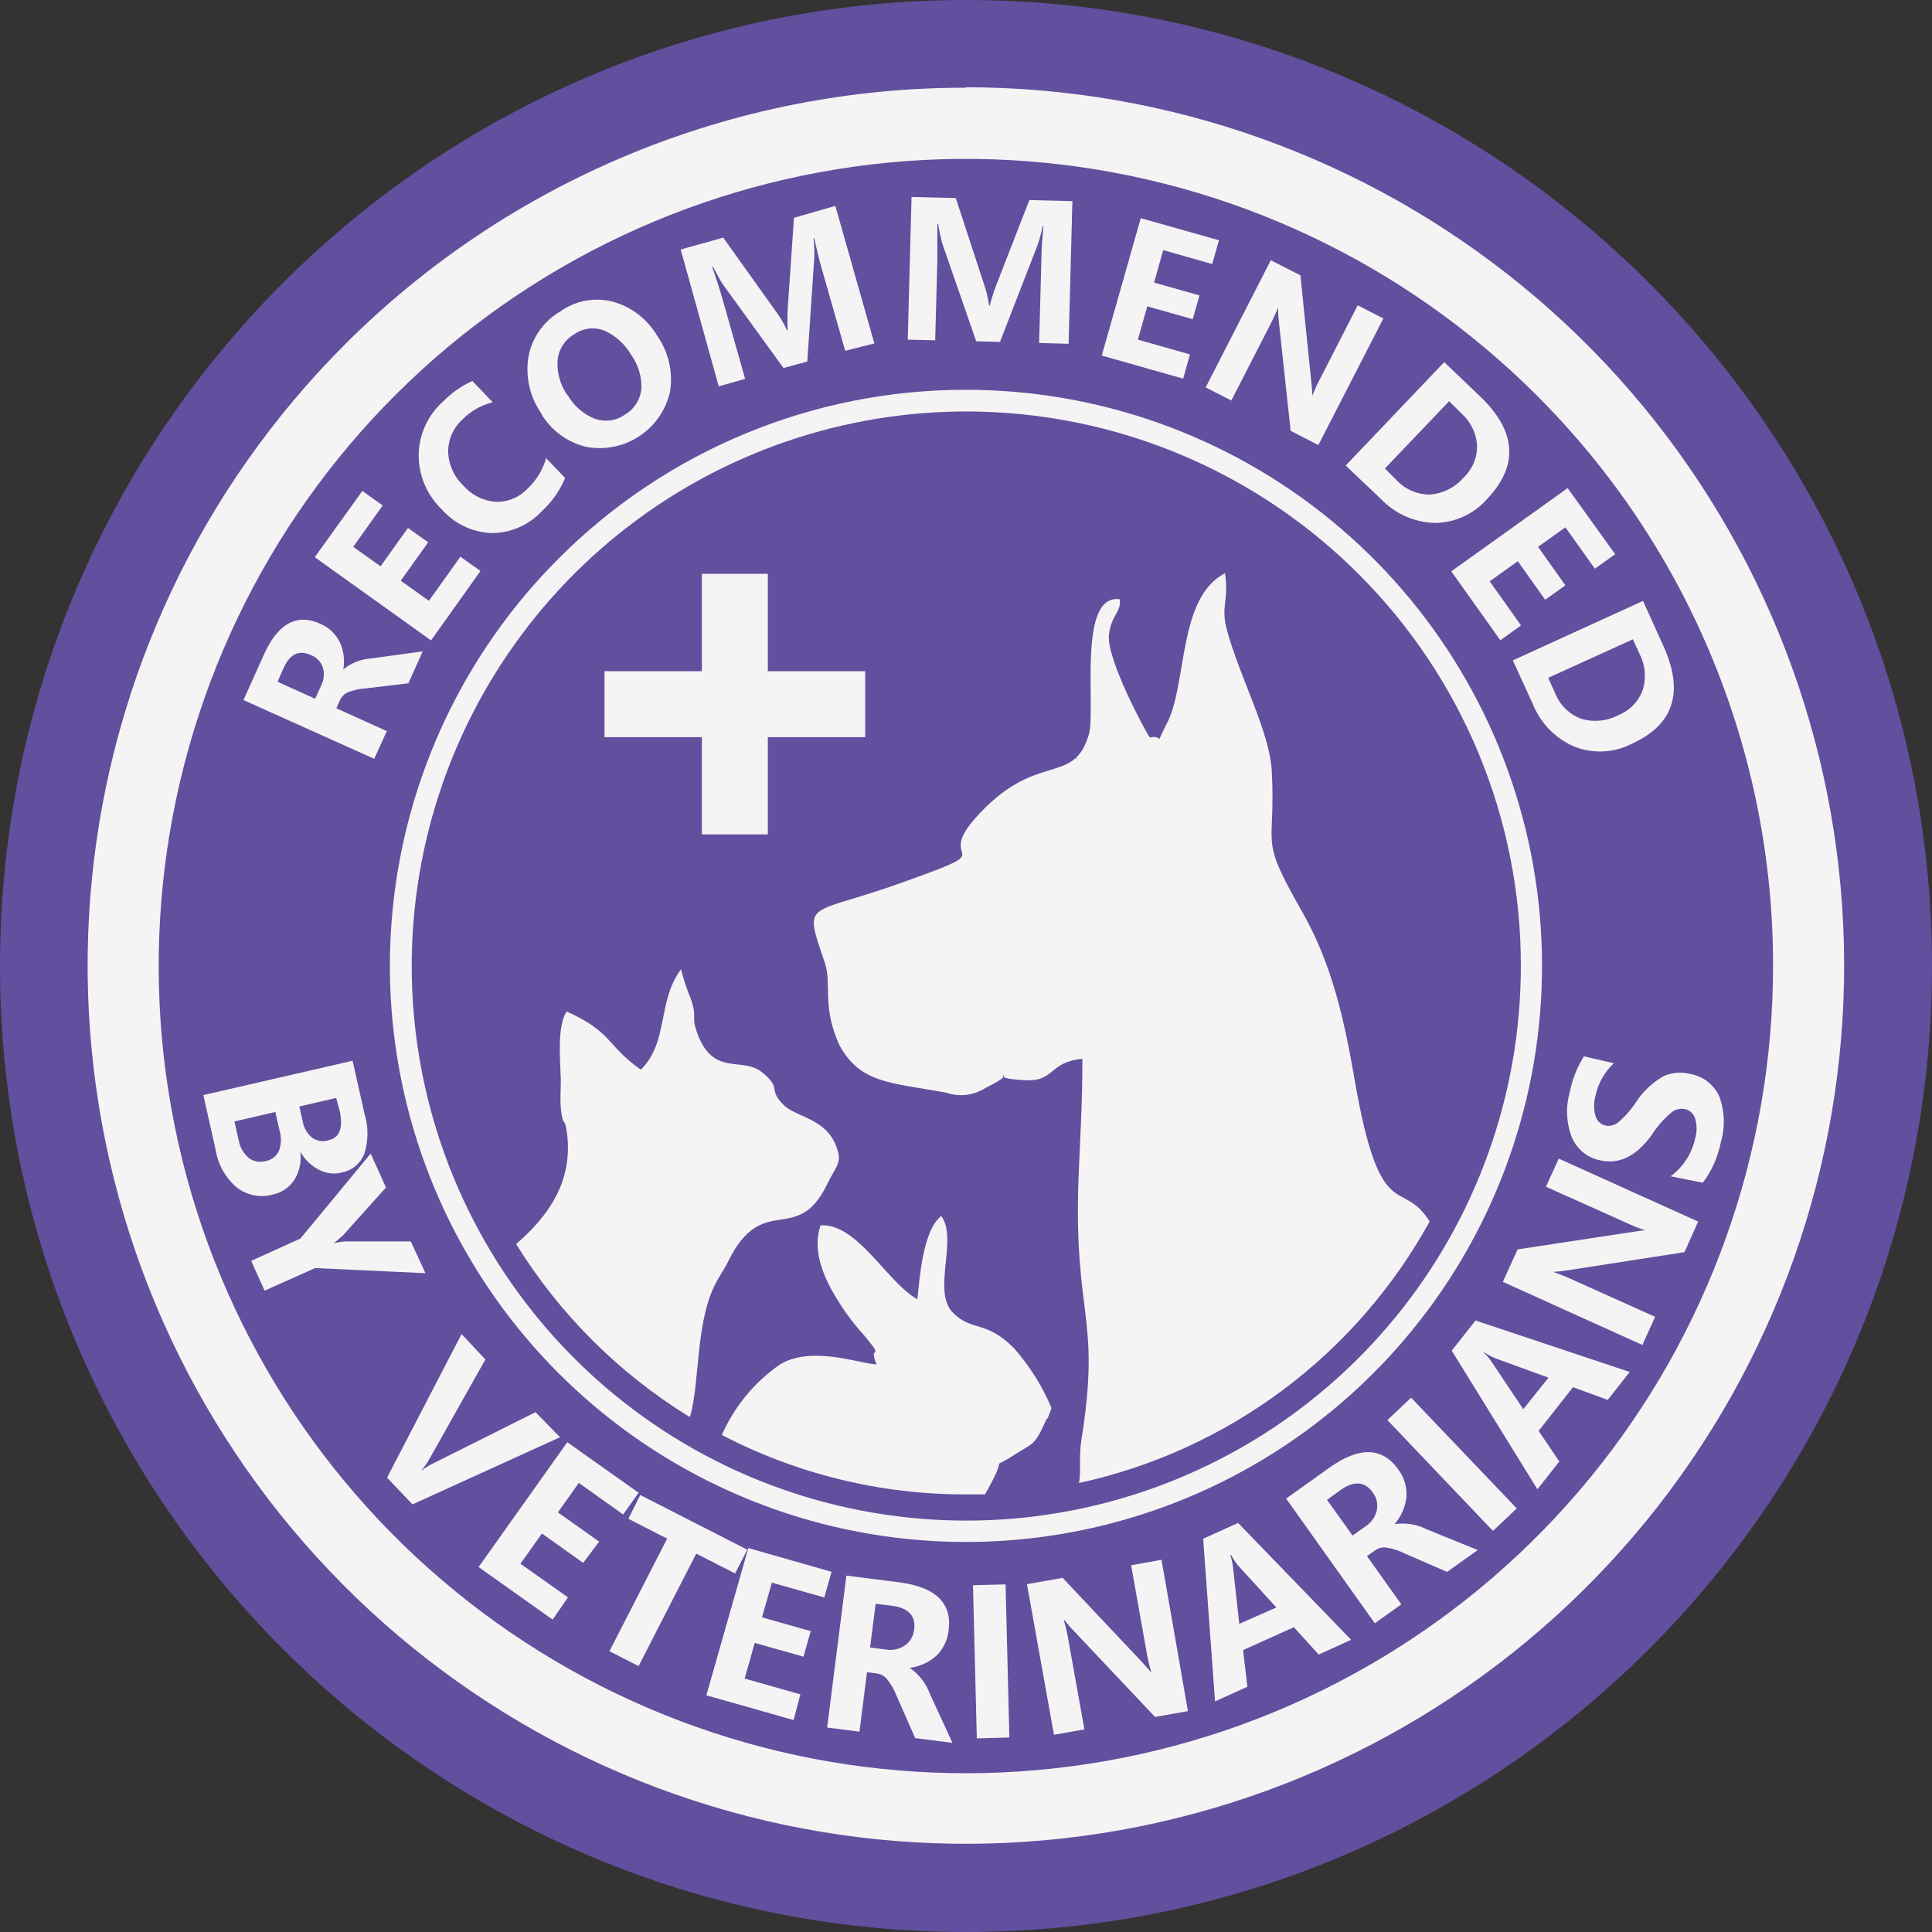
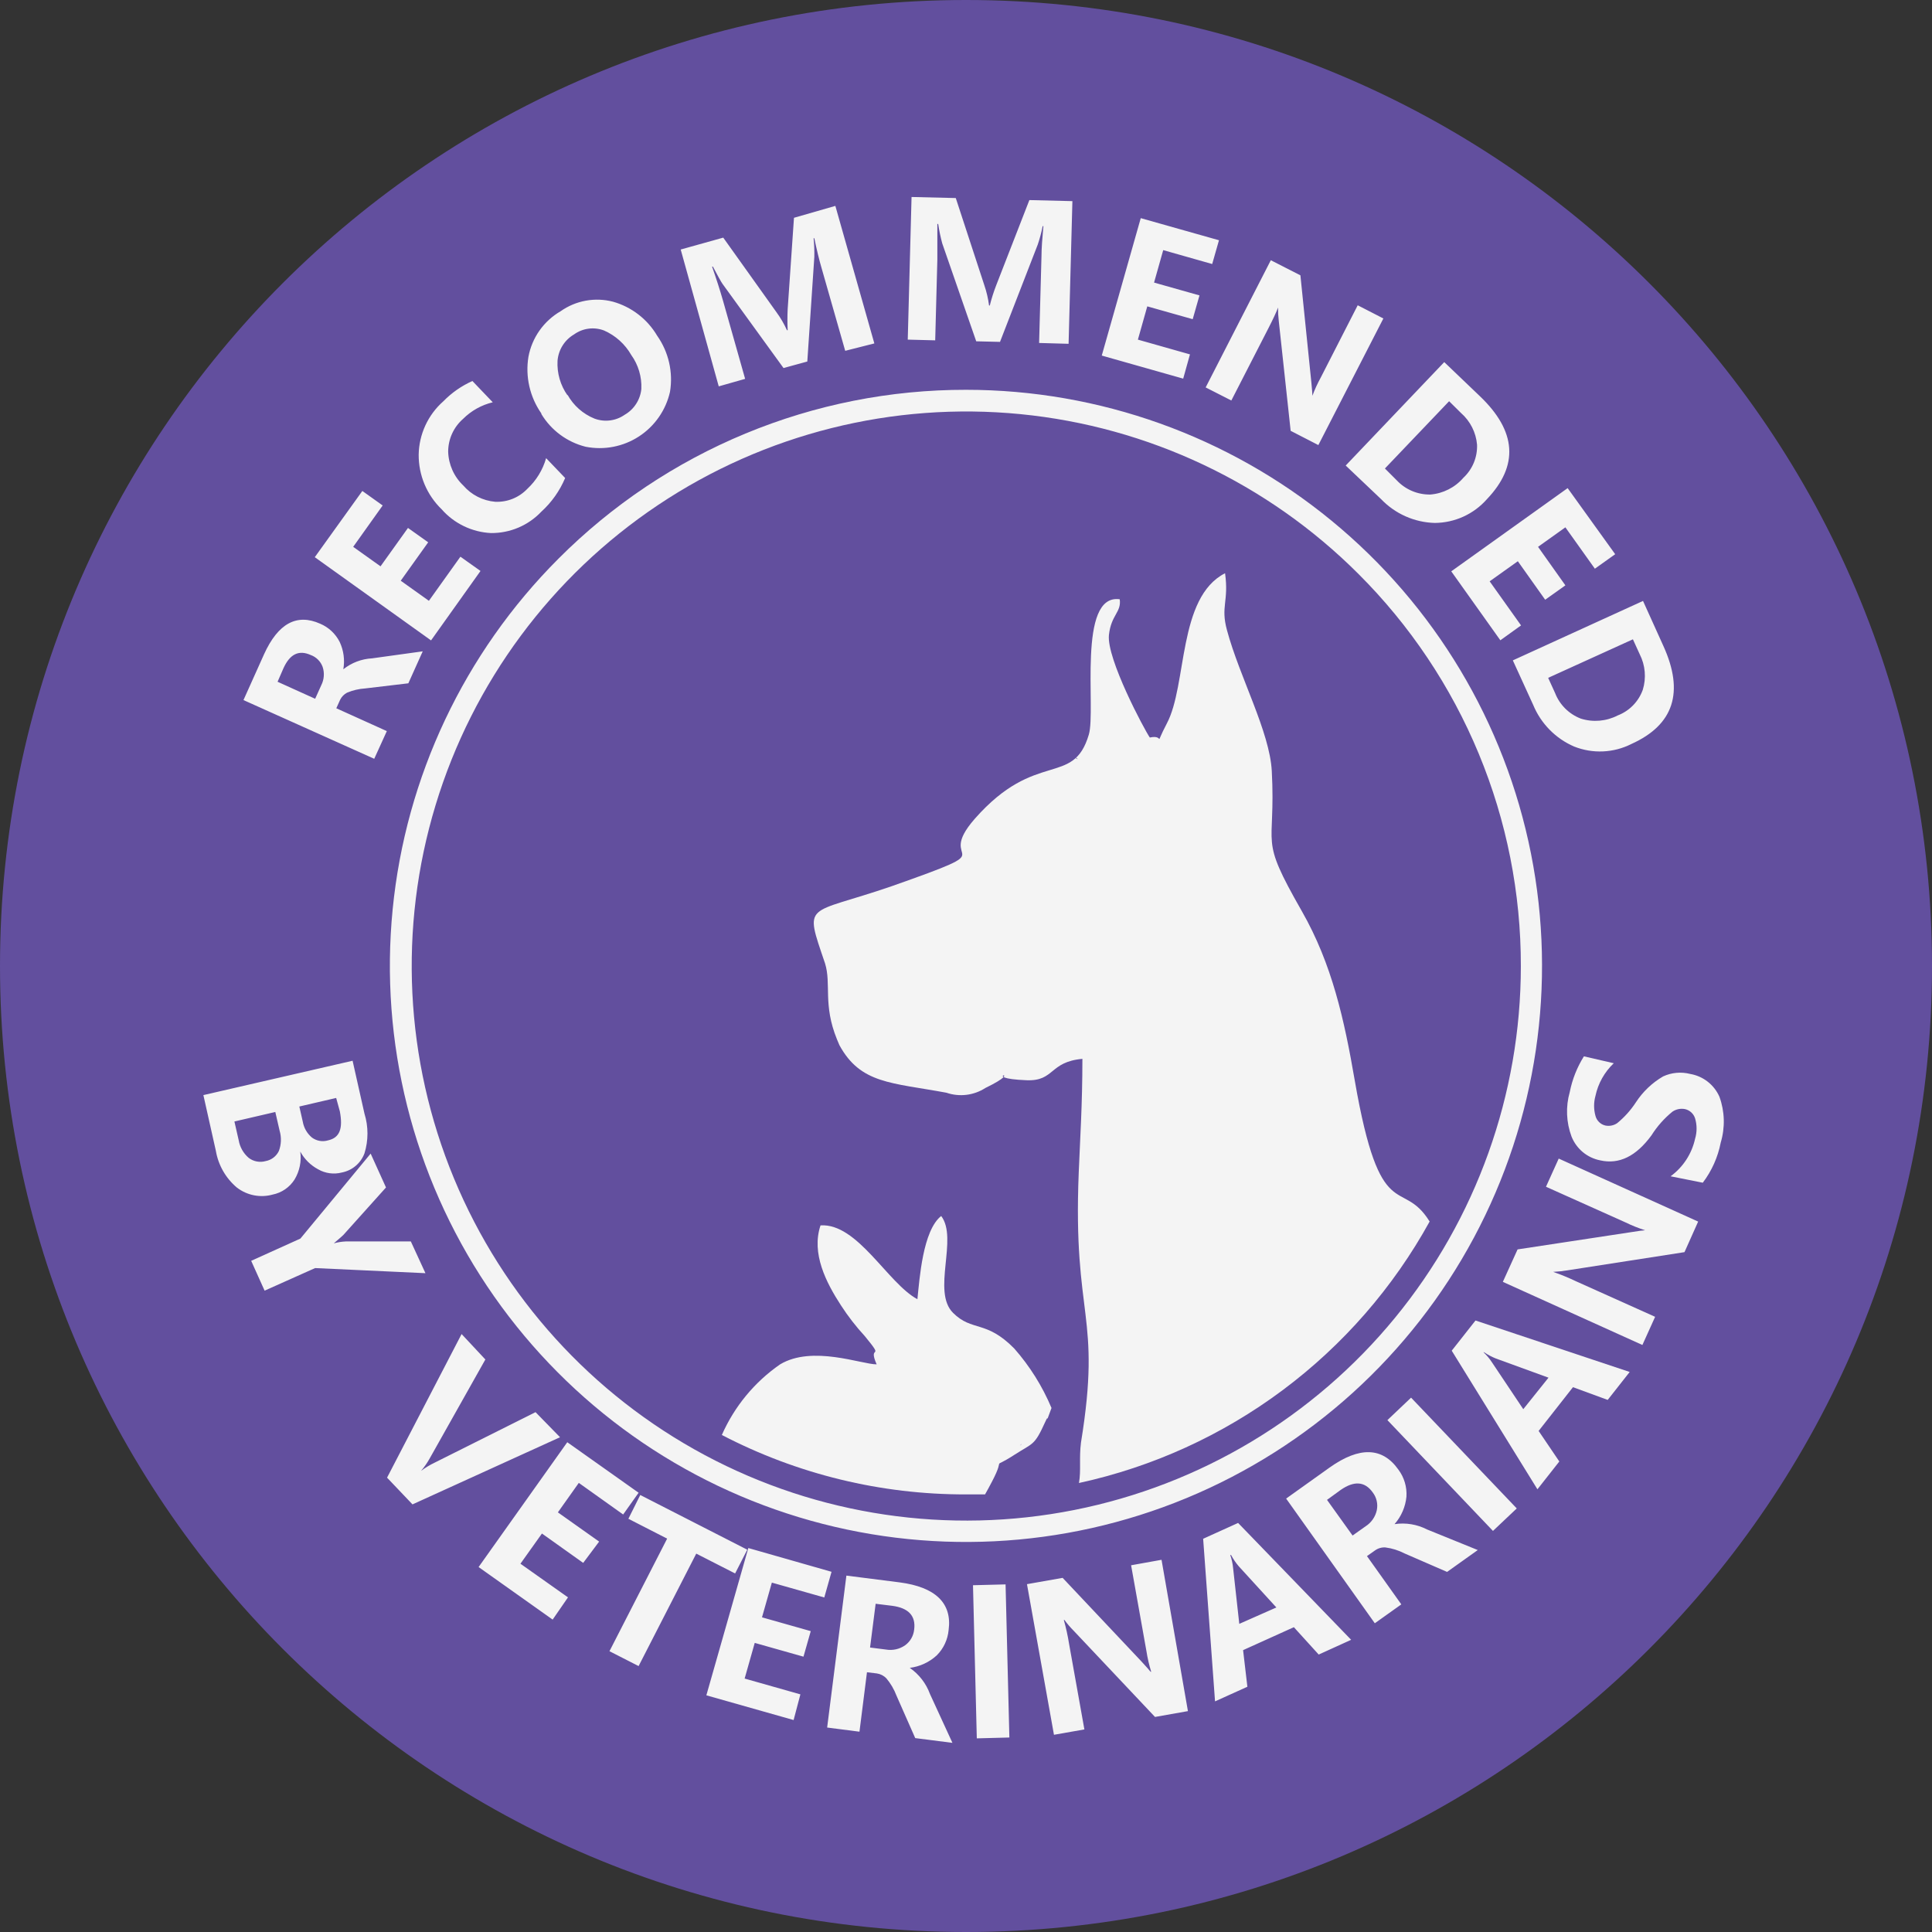
<svg xmlns="http://www.w3.org/2000/svg" fill="none" viewBox="0 0 100 100" height="100" width="100">
  <rect x="0" y="0" width="100" height="100" fill="#333333" stroke="none" />
  <path fill="#624F9E" d="M50 100C77.614 100 100 77.614 100 50C100 22.386 77.614 0 50 0C22.386 0 0 22.386 0 50C0 77.614 22.386 100 50 100Z" />
-   <path fill="#F4F4F4" d="M79.534 20.459C72.699 13.624 63.705 9.371 54.085 8.425C44.465 7.478 34.815 9.896 26.779 15.267C18.742 20.638 12.816 28.63 10.011 37.88C7.206 47.13 7.696 57.067 11.396 65.997C15.097 74.927 21.779 82.297 30.304 86.853C38.83 91.408 48.671 92.866 58.151 90.978C67.632 89.091 76.164 83.975 82.294 76.501C88.425 69.028 91.775 59.66 91.773 49.994C91.779 44.508 90.701 39.074 88.6 34.005C86.5 28.937 83.419 24.333 79.534 20.459ZM49.999 7.107C59.925 7.106 69.543 10.546 77.216 16.842C84.889 23.137 90.142 31.899 92.079 41.633C94.016 51.367 92.518 61.472 87.84 70.226C83.162 78.98 75.594 85.84 66.424 89.639C57.255 93.438 47.051 93.94 37.554 91.059C28.056 88.178 19.85 82.093 14.336 73.841C8.822 65.588 6.339 55.679 7.312 45.802C8.285 35.924 12.652 26.69 19.671 19.672C23.648 15.682 28.376 12.518 33.581 10.361C38.785 8.205 44.365 7.099 49.999 7.107Z" />
  <path fill="#F4F4F4" d="M70.307 29.701C65.611 25.007 59.432 22.086 52.823 21.436C46.215 20.786 39.585 22.447 34.065 26.137C28.544 29.827 24.473 35.317 22.546 41.672C20.618 48.026 20.954 54.852 23.495 60.987C26.037 67.122 30.627 72.186 36.483 75.317C42.339 78.447 49.1 79.45 55.612 78.155C62.125 76.86 67.988 73.347 72.201 68.214C76.414 63.082 78.718 56.647 78.719 50.007C78.725 46.234 77.985 42.498 76.541 39.014C75.098 35.529 72.979 32.364 70.307 29.701ZM50.002 20.176C56.9 20.177 63.584 22.57 68.916 26.947C74.248 31.323 77.898 37.413 79.243 44.179C80.588 50.944 79.546 57.967 76.294 64.051C73.042 70.134 67.782 74.902 61.409 77.542C55.036 80.182 47.945 80.531 41.344 78.529C34.742 76.527 29.04 72.298 25.207 66.563C21.374 60.827 19.648 53.941 20.323 47.076C20.998 40.211 24.032 33.792 28.909 28.914C31.676 26.139 34.964 23.939 38.584 22.44C42.203 20.94 46.084 20.171 50.002 20.176Z" />
-   <path fill="#F4F4F4" d="M35.68 73.332C32.036 71.09 28.967 68.029 26.715 64.392C28.401 62.939 29.625 61.167 29.361 58.762C29.244 57.679 29.139 58.46 29.028 57.365C28.985 56.916 29.028 56.417 29.028 55.888C28.985 54.75 28.844 53.07 29.33 52.356C31.724 53.427 31.36 54.091 33.169 55.365C34.628 53.919 34 51.858 35.249 50.172C35.378 50.679 35.542 51.177 35.741 51.661C36.105 52.67 35.778 52.547 36.043 53.341C36.861 55.802 38.4 54.645 39.452 55.507C40.504 56.368 39.71 56.325 40.547 57.18C41.23 57.882 42.965 57.857 43.396 59.697C43.525 60.238 43.174 60.54 42.83 61.26C41.267 64.552 39.489 61.623 37.686 65.296C37.532 65.622 37.39 65.807 37.181 66.176C35.951 68.231 36.258 71.548 35.711 73.332" clip-rule="evenodd" fill-rule="evenodd" />
  <path fill="#F4F4F4" d="M52.783 74.828L52.881 74.735C52.881 74.766 52.789 74.821 52.783 74.828ZM50.986 77.35C50.66 77.35 50.334 77.35 50.002 77.35C45.602 77.362 41.265 76.306 37.363 74.274C38.011 72.8 39.054 71.535 40.378 70.619C42.052 69.616 44.593 70.619 45.375 70.619C44.889 69.511 45.855 70.484 44.759 69.154C44.305 68.661 43.893 68.13 43.529 67.567C42.76 66.386 41.984 64.878 42.47 63.426C44.384 63.297 45.953 66.429 47.485 67.247C47.596 66.195 47.762 63.691 48.716 62.94C49.608 64.109 48.217 66.847 49.331 67.955C50.322 68.939 51.035 68.311 52.5 69.801C53.304 70.715 53.954 71.754 54.426 72.877C54.038 73.942 54.352 73.043 54.093 73.615C53.534 74.846 53.478 74.674 52.494 75.308C51.189 76.15 52.112 75.228 51.349 76.68C51.171 77.024 51.122 77.104 50.986 77.35Z" clip-rule="evenodd" fill-rule="evenodd" />
  <path fill="#F4F4F4" d="M73.999 63.223C72.114 66.644 69.519 69.622 66.388 71.956C63.257 74.291 59.663 75.929 55.847 76.76C55.964 76.102 55.847 75.474 55.952 74.662C57.035 67.992 55.527 68.287 55.835 60.694C55.902 59.002 56.025 57.181 56.025 54.806C54.303 54.96 54.592 55.969 53.14 55.913C50.518 55.809 53.257 55.218 51.004 56.313C50.708 56.504 50.373 56.625 50.024 56.668C49.674 56.711 49.319 56.673 48.986 56.559C46.131 56.03 44.544 56.104 43.448 54.098L43.319 53.791C42.587 51.988 43.036 50.935 42.704 49.865C41.609 46.628 41.701 47.404 46.15 45.871C52.358 43.687 48.254 44.887 50.457 42.377C53.626 38.777 55.552 40.758 56.358 38.02C56.739 36.746 55.742 30.71 57.957 31.018C58.05 31.695 57.514 31.818 57.398 32.864C57.268 34.094 59.243 37.786 59.514 38.174C60.345 37.996 59.693 38.789 60.394 37.448C61.459 35.448 60.948 30.926 63.409 29.67C63.612 31.147 63.169 31.375 63.508 32.618C64.16 35.042 65.716 37.866 65.827 39.903C66.049 44.056 65.107 43.176 67.384 47.164C68.947 49.902 69.581 52.781 70.122 55.926C71.445 63.555 72.546 60.916 73.98 63.199M55.693 39.202L55.785 39.294C55.785 39.294 55.65 39.245 55.681 39.214L55.693 39.202Z" clip-rule="evenodd" fill-rule="evenodd" />
-   <path fill="#F4F4F4" d="M31.289 34.741H36.328V29.701H39.743V34.741H44.783V38.156H39.743V43.189H36.328V38.156H31.289V34.741Z" clip-rule="evenodd" fill-rule="evenodd" />
  <path fill="#F4F4F4" d="M84.519 33.091L80.132 35.085L80.489 35.867C80.606 36.169 80.785 36.444 81.015 36.673C81.245 36.901 81.521 37.08 81.824 37.196C82.459 37.395 83.146 37.335 83.737 37.029C84.035 36.914 84.304 36.736 84.527 36.508C84.75 36.28 84.921 36.007 85.03 35.706C85.219 35.094 85.161 34.431 84.87 33.861L84.519 33.091ZM78.304 34.181L85.042 31.104L86.094 33.43C87.185 35.825 86.635 37.518 84.445 38.506C83.989 38.738 83.488 38.869 82.977 38.892C82.465 38.916 81.955 38.83 81.479 38.642C80.517 38.227 79.755 37.451 79.356 36.482L78.304 34.181ZM77.658 33.141L75.117 29.572L81.141 25.265L83.602 28.686L82.55 29.436L81.024 27.295L79.609 28.304L81.024 30.298L79.978 31.042L78.563 29.049L77.104 30.089L78.729 32.371L77.658 33.141ZM75.006 20.767L71.683 24.249L72.299 24.865C72.521 25.101 72.79 25.288 73.089 25.414C73.388 25.54 73.71 25.602 74.034 25.597C74.696 25.544 75.311 25.232 75.745 24.729C75.978 24.511 76.162 24.246 76.284 23.951C76.406 23.656 76.463 23.338 76.452 23.019C76.398 22.384 76.1 21.796 75.621 21.376L75.006 20.767ZM69.653 24.096L74.754 18.742L76.6 20.508C78.499 22.322 78.62 24.098 76.963 25.837C76.625 26.221 76.209 26.529 75.744 26.741C75.278 26.953 74.773 27.064 74.262 27.067C73.211 27.039 72.214 26.596 71.487 25.837L69.653 24.096ZM68.238 23.037L66.804 22.299L66.189 16.613C66.161 16.383 66.149 16.15 66.152 15.918C66.062 16.16 65.895 16.517 65.653 16.989L63.734 20.73L62.405 20.053L65.777 13.469L67.309 14.251L67.875 19.788C67.912 20.158 67.93 20.404 67.93 20.484C68.049 20.164 68.191 19.854 68.355 19.555L70.275 15.801L71.603 16.484L68.238 23.037ZM61.242 19.598L57.027 18.404L59.045 11.291L63.094 12.435L62.743 13.666L60.208 12.946L59.734 14.626L62.085 15.29L61.734 16.521L59.383 15.857L58.897 17.579L61.592 18.343L61.242 19.598ZM53.784 17.752L53.907 13.266C53.907 12.854 53.95 12.331 54.006 11.703H53.969C53.905 12.024 53.821 12.341 53.717 12.651L51.76 17.696L50.529 17.666L48.769 12.595C48.681 12.265 48.611 11.931 48.56 11.593H48.517C48.517 12.208 48.517 12.823 48.517 13.438L48.406 17.616L46.985 17.579L47.182 10.196L49.471 10.251L50.948 14.761C51.065 15.103 51.147 15.455 51.194 15.813H51.231C51.32 15.458 51.431 15.109 51.563 14.768L53.28 10.356L55.507 10.411L55.31 17.795L53.784 17.752ZM43.748 18.158L42.518 13.851C42.401 13.451 42.278 12.946 42.149 12.331H42.112C42.144 12.654 42.156 12.979 42.149 13.303L41.786 18.712L40.555 19.05L37.398 14.694C37.325 14.589 37.158 14.294 36.9 13.801H36.857C37.072 14.417 37.257 14.983 37.429 15.586L38.568 19.61L37.202 19.998L35.233 12.915L37.435 12.3L40.192 16.164C40.405 16.454 40.586 16.765 40.733 17.093H40.77C40.752 16.729 40.752 16.363 40.77 15.998L41.096 11.273L43.238 10.657L45.256 17.776L43.748 18.158ZM29.375 20.434C29.685 20.991 30.176 21.425 30.765 21.665C31.023 21.762 31.301 21.796 31.574 21.761C31.848 21.727 32.109 21.626 32.334 21.468C32.574 21.33 32.777 21.137 32.926 20.904C33.076 20.672 33.169 20.408 33.196 20.133C33.224 19.504 33.04 18.884 32.673 18.373C32.351 17.81 31.857 17.366 31.264 17.106C31.009 17.009 30.734 16.976 30.463 17.012C30.192 17.047 29.935 17.149 29.713 17.309C29.471 17.451 29.267 17.649 29.118 17.887C28.969 18.125 28.88 18.395 28.858 18.675C28.824 19.313 29.006 19.944 29.375 20.465V20.434ZM28.021 21.401C27.425 20.549 27.184 19.498 27.351 18.472C27.441 17.981 27.638 17.515 27.925 17.108C28.213 16.7 28.586 16.359 29.018 16.109C29.407 15.834 29.852 15.648 30.32 15.563C30.789 15.478 31.271 15.496 31.732 15.617C32.69 15.888 33.508 16.518 34.014 17.376C34.608 18.22 34.847 19.263 34.679 20.281C34.465 21.23 33.888 22.059 33.072 22.59C32.256 23.121 31.265 23.312 30.31 23.123C29.354 22.883 28.531 22.275 28.021 21.431V21.401ZM29.252 24.742C28.973 25.404 28.553 25.999 28.021 26.483C27.686 26.837 27.281 27.118 26.832 27.309C26.383 27.5 25.9 27.595 25.412 27.591C24.926 27.567 24.449 27.446 24.011 27.234C23.572 27.023 23.18 26.726 22.859 26.36C22.479 25.993 22.179 25.553 21.974 25.067C21.77 24.58 21.667 24.057 21.671 23.529C21.68 23.007 21.799 22.492 22.018 22.017C22.237 21.543 22.553 21.119 22.945 20.773C23.376 20.33 23.888 19.973 24.452 19.721L25.505 20.822C24.925 20.961 24.395 21.257 23.973 21.677C23.73 21.889 23.535 22.15 23.401 22.443C23.267 22.735 23.198 23.054 23.197 23.376C23.216 24.041 23.497 24.671 23.979 25.129C24.399 25.616 24.993 25.918 25.634 25.972C25.942 25.985 26.25 25.933 26.537 25.817C26.824 25.701 27.082 25.525 27.295 25.302C27.758 24.871 28.094 24.322 28.267 23.714L29.252 24.742ZM24.871 29.553L22.311 33.147L16.293 28.84L18.755 25.412L19.807 26.163L18.281 28.304L19.696 29.313L21.117 27.326L22.163 28.07L20.742 30.058L22.2 31.098L23.831 28.815L24.871 29.553ZM14.367 35.288L16.312 36.168L16.632 35.46C16.704 35.316 16.748 35.158 16.759 34.996C16.771 34.835 16.751 34.672 16.7 34.519C16.648 34.377 16.567 34.249 16.46 34.143C16.354 34.037 16.226 33.955 16.084 33.904C15.469 33.627 15.007 33.854 14.675 34.58L14.367 35.288ZM21.88 33.713L21.136 35.368L18.902 35.633C18.578 35.653 18.26 35.728 17.961 35.854C17.806 35.936 17.681 36.065 17.604 36.223L17.407 36.66L20.022 37.842L19.37 39.275L12.602 36.236L13.666 33.867C14.392 32.267 15.362 31.74 16.576 32.285C17.01 32.47 17.365 32.801 17.579 33.221C17.788 33.663 17.855 34.16 17.77 34.642C18.195 34.303 18.716 34.105 19.259 34.076L21.88 33.713Z" />
  <path fill="#F4F4F4" d="M86.469 60.885C87.113 60.414 87.564 59.725 87.736 58.947C87.841 58.599 87.841 58.229 87.736 57.882C87.698 57.765 87.631 57.66 87.54 57.577C87.45 57.494 87.339 57.436 87.219 57.408C87.108 57.386 86.992 57.385 86.88 57.407C86.768 57.43 86.662 57.474 86.567 57.538C86.14 57.886 85.772 58.301 85.478 58.768C84.684 59.851 83.805 60.282 82.826 60.06C82.496 59.995 82.187 59.849 81.928 59.634C81.669 59.419 81.468 59.142 81.343 58.83C81.067 58.09 81.034 57.281 81.251 56.522C81.38 55.867 81.629 55.242 81.983 54.676L83.528 55.033C83.048 55.489 82.718 56.078 82.58 56.725C82.487 57.062 82.487 57.417 82.58 57.753C82.611 57.875 82.675 57.987 82.765 58.076C82.855 58.165 82.968 58.228 83.091 58.257C83.196 58.279 83.305 58.279 83.411 58.258C83.516 58.237 83.617 58.195 83.706 58.134C84.081 57.827 84.407 57.464 84.672 57.058C85.031 56.507 85.513 56.047 86.081 55.716C86.52 55.512 87.016 55.467 87.484 55.587C87.814 55.643 88.126 55.781 88.39 55.987C88.654 56.193 88.863 56.462 88.998 56.768C89.274 57.53 89.297 58.361 89.065 59.137C88.919 59.892 88.601 60.604 88.136 61.217L86.469 60.885ZM87.896 63.229L87.189 64.811L81.134 65.752C80.888 65.793 80.639 65.82 80.389 65.832C80.788 65.97 81.178 66.13 81.559 66.312L85.669 68.158L85.01 69.616L77.787 66.349L78.55 64.669L84.42 63.777C84.807 63.715 85.035 63.684 85.152 63.678C84.804 63.568 84.465 63.432 84.137 63.272L80.02 61.426L80.679 59.968L87.896 63.229ZM80.15 71.308L77.43 70.317C77.214 70.231 77.007 70.122 76.815 69.991H76.784C76.953 70.149 77.102 70.326 77.227 70.52L78.845 72.939L80.15 71.308ZM84.352 71.013L83.214 72.459L81.417 71.8L79.639 74.065L80.71 75.646L79.577 77.086L75.141 69.911L76.372 68.349L84.352 71.013ZM73.037 72.342L78.507 78.076L77.276 79.24L71.812 73.505L73.037 72.342ZM68.686 77.633L70.009 79.479L70.686 78.999C70.833 78.905 70.959 78.782 71.058 78.639C71.158 78.495 71.228 78.333 71.264 78.163C71.296 78.005 71.294 77.842 71.258 77.685C71.222 77.528 71.153 77.38 71.055 77.252C70.643 76.668 70.083 76.637 69.388 77.123L68.686 77.633ZM76.489 80.23L74.901 81.362L72.692 80.402C72.384 80.243 72.051 80.139 71.707 80.095C71.517 80.083 71.328 80.137 71.172 80.249L70.754 80.544L72.532 83.042L71.16 84.02L66.57 77.566L68.828 75.954C70.366 74.865 71.554 74.901 72.378 76.064C72.681 76.467 72.829 76.965 72.797 77.467C72.746 77.994 72.531 78.491 72.181 78.889C72.758 78.802 73.348 78.899 73.867 79.166L76.489 80.23ZM66.065 83.202L64.115 81.067C63.963 80.889 63.831 80.695 63.721 80.489H63.678C63.754 80.705 63.803 80.93 63.825 81.159L64.145 84.051L66.065 83.202ZM69.935 84.876L68.256 85.639L66.97 84.223L64.342 85.411L64.564 87.306L62.89 88.063L62.275 79.646L64.084 78.827L69.935 84.876ZM61.487 88.567L59.783 88.869L55.58 84.414C55.404 84.238 55.242 84.049 55.094 83.848H55.063C55.177 84.253 55.268 84.664 55.334 85.079L56.128 89.515L54.553 89.792L53.156 81.996L55.002 81.67L59.063 85.977C59.328 86.266 59.494 86.451 59.555 86.531H59.586C59.479 86.182 59.396 85.827 59.34 85.466L58.546 81.018L60.121 80.735L61.487 88.567ZM52.048 82.008L52.245 89.933L50.559 89.977L50.362 82.051L52.048 82.008ZM45.323 83.011L45.034 85.276L45.858 85.38C46.205 85.44 46.561 85.361 46.849 85.159C46.98 85.064 47.089 84.943 47.17 84.803C47.25 84.663 47.3 84.507 47.317 84.347C47.409 83.639 47.028 83.227 46.178 83.116L45.323 83.011ZM49.298 90.21L47.372 89.964L46.4 87.761C46.277 87.437 46.1 87.135 45.877 86.869C45.745 86.733 45.572 86.644 45.385 86.617L44.874 86.555L44.486 89.632L42.813 89.417L43.809 81.553L46.566 81.904C48.412 82.144 49.286 82.974 49.101 84.365C49.057 84.862 48.839 85.329 48.486 85.682C48.099 86.037 47.611 86.263 47.089 86.328C47.569 86.66 47.935 87.133 48.135 87.681L49.298 90.21ZM41.077 89.029L36.561 87.749L38.733 80.126L43.04 81.356L42.665 82.685L39.951 81.916L39.441 83.713L41.964 84.427L41.588 85.749L39.065 85.036L38.542 86.882L41.428 87.7L41.077 89.029ZM38.05 81.442L36.038 80.415L33.054 86.236L31.546 85.466L34.531 79.639L32.525 78.612L33.14 77.381L38.678 80.212L38.05 81.442ZM28.605 83.83L24.772 81.11L29.362 74.649L33.054 77.264L32.254 78.39L29.959 76.754L28.876 78.28L31.011 79.793L30.186 80.895L28.051 79.375L26.938 80.938L29.399 82.679L28.605 83.83ZM28.987 74.391L21.351 77.867L20.034 76.483L23.892 69.05L25.122 70.367L22.249 75.474C22.12 75.708 21.967 75.929 21.794 76.132C22.013 75.968 22.248 75.826 22.495 75.708L27.719 73.093L28.987 74.391ZM22.021 65.9L16.311 65.635L13.696 66.804L13.001 65.26L15.548 64.109L19.185 59.71L19.979 61.463L17.77 63.924C17.72 63.974 17.56 64.115 17.277 64.355C17.478 64.3 17.684 64.267 17.893 64.257H21.265L22.021 65.9ZM14.25 57.556L12.133 58.048L12.355 59.02C12.416 59.375 12.599 59.697 12.872 59.931C12.995 60.025 13.139 60.09 13.292 60.118C13.445 60.147 13.602 60.14 13.752 60.097C13.899 60.07 14.037 60.009 14.156 59.918C14.274 59.827 14.37 59.709 14.435 59.574C14.561 59.237 14.574 58.867 14.472 58.522L14.25 57.556ZM17.4 56.83L15.493 57.273L15.671 58.054C15.726 58.377 15.894 58.669 16.145 58.879C16.262 58.966 16.399 59.025 16.543 59.051C16.687 59.077 16.835 59.068 16.976 59.026C17.591 58.891 17.757 58.411 17.591 57.525L17.4 56.83ZM10.527 56.682L18.25 54.904L18.865 57.642C19.072 58.311 19.072 59.028 18.865 59.697C18.771 59.949 18.614 60.172 18.409 60.345C18.205 60.519 17.959 60.636 17.696 60.688C17.28 60.797 16.837 60.737 16.465 60.522C16.074 60.313 15.754 59.994 15.542 59.605C15.612 60.106 15.508 60.617 15.247 61.051C15.12 61.251 14.953 61.424 14.758 61.558C14.562 61.693 14.341 61.786 14.108 61.832C13.794 61.919 13.463 61.931 13.143 61.868C12.822 61.805 12.521 61.668 12.262 61.469C11.686 60.984 11.3 60.311 11.173 59.568L10.527 56.682Z" />
-   <path fill="#F4F4F4" d="M80.1 19.899C73.135 12.937 63.972 8.605 54.171 7.641C44.371 6.677 34.539 9.141 26.351 14.614C18.164 20.086 12.127 28.228 9.27 37.652C6.412 47.076 6.911 57.2 10.68 66.298C14.45 75.396 21.258 82.905 29.943 87.546C38.629 92.188 48.655 93.674 58.314 91.752C67.972 89.83 76.666 84.618 82.912 77.005C89.159 69.392 92.573 59.848 92.572 50C92.578 44.409 91.479 38.871 89.339 33.706C87.198 28.54 84.059 23.848 80.1 19.899ZM49.999 4.517C60.516 4.518 70.707 8.165 78.836 14.838C86.965 21.511 92.529 30.795 94.58 41.11C96.631 51.425 95.042 62.132 90.084 71.407C85.126 80.682 77.105 87.951 67.389 91.975C57.672 95.999 46.861 96.53 36.797 93.477C26.733 90.424 18.039 83.975 12.196 75.231C6.353 66.486 3.723 55.986 4.754 45.52C5.785 35.054 10.413 25.269 17.849 17.832C22.069 13.609 27.082 10.261 32.599 7.98C38.116 5.7 44.029 4.531 49.999 4.541V4.517Z" />
</svg>